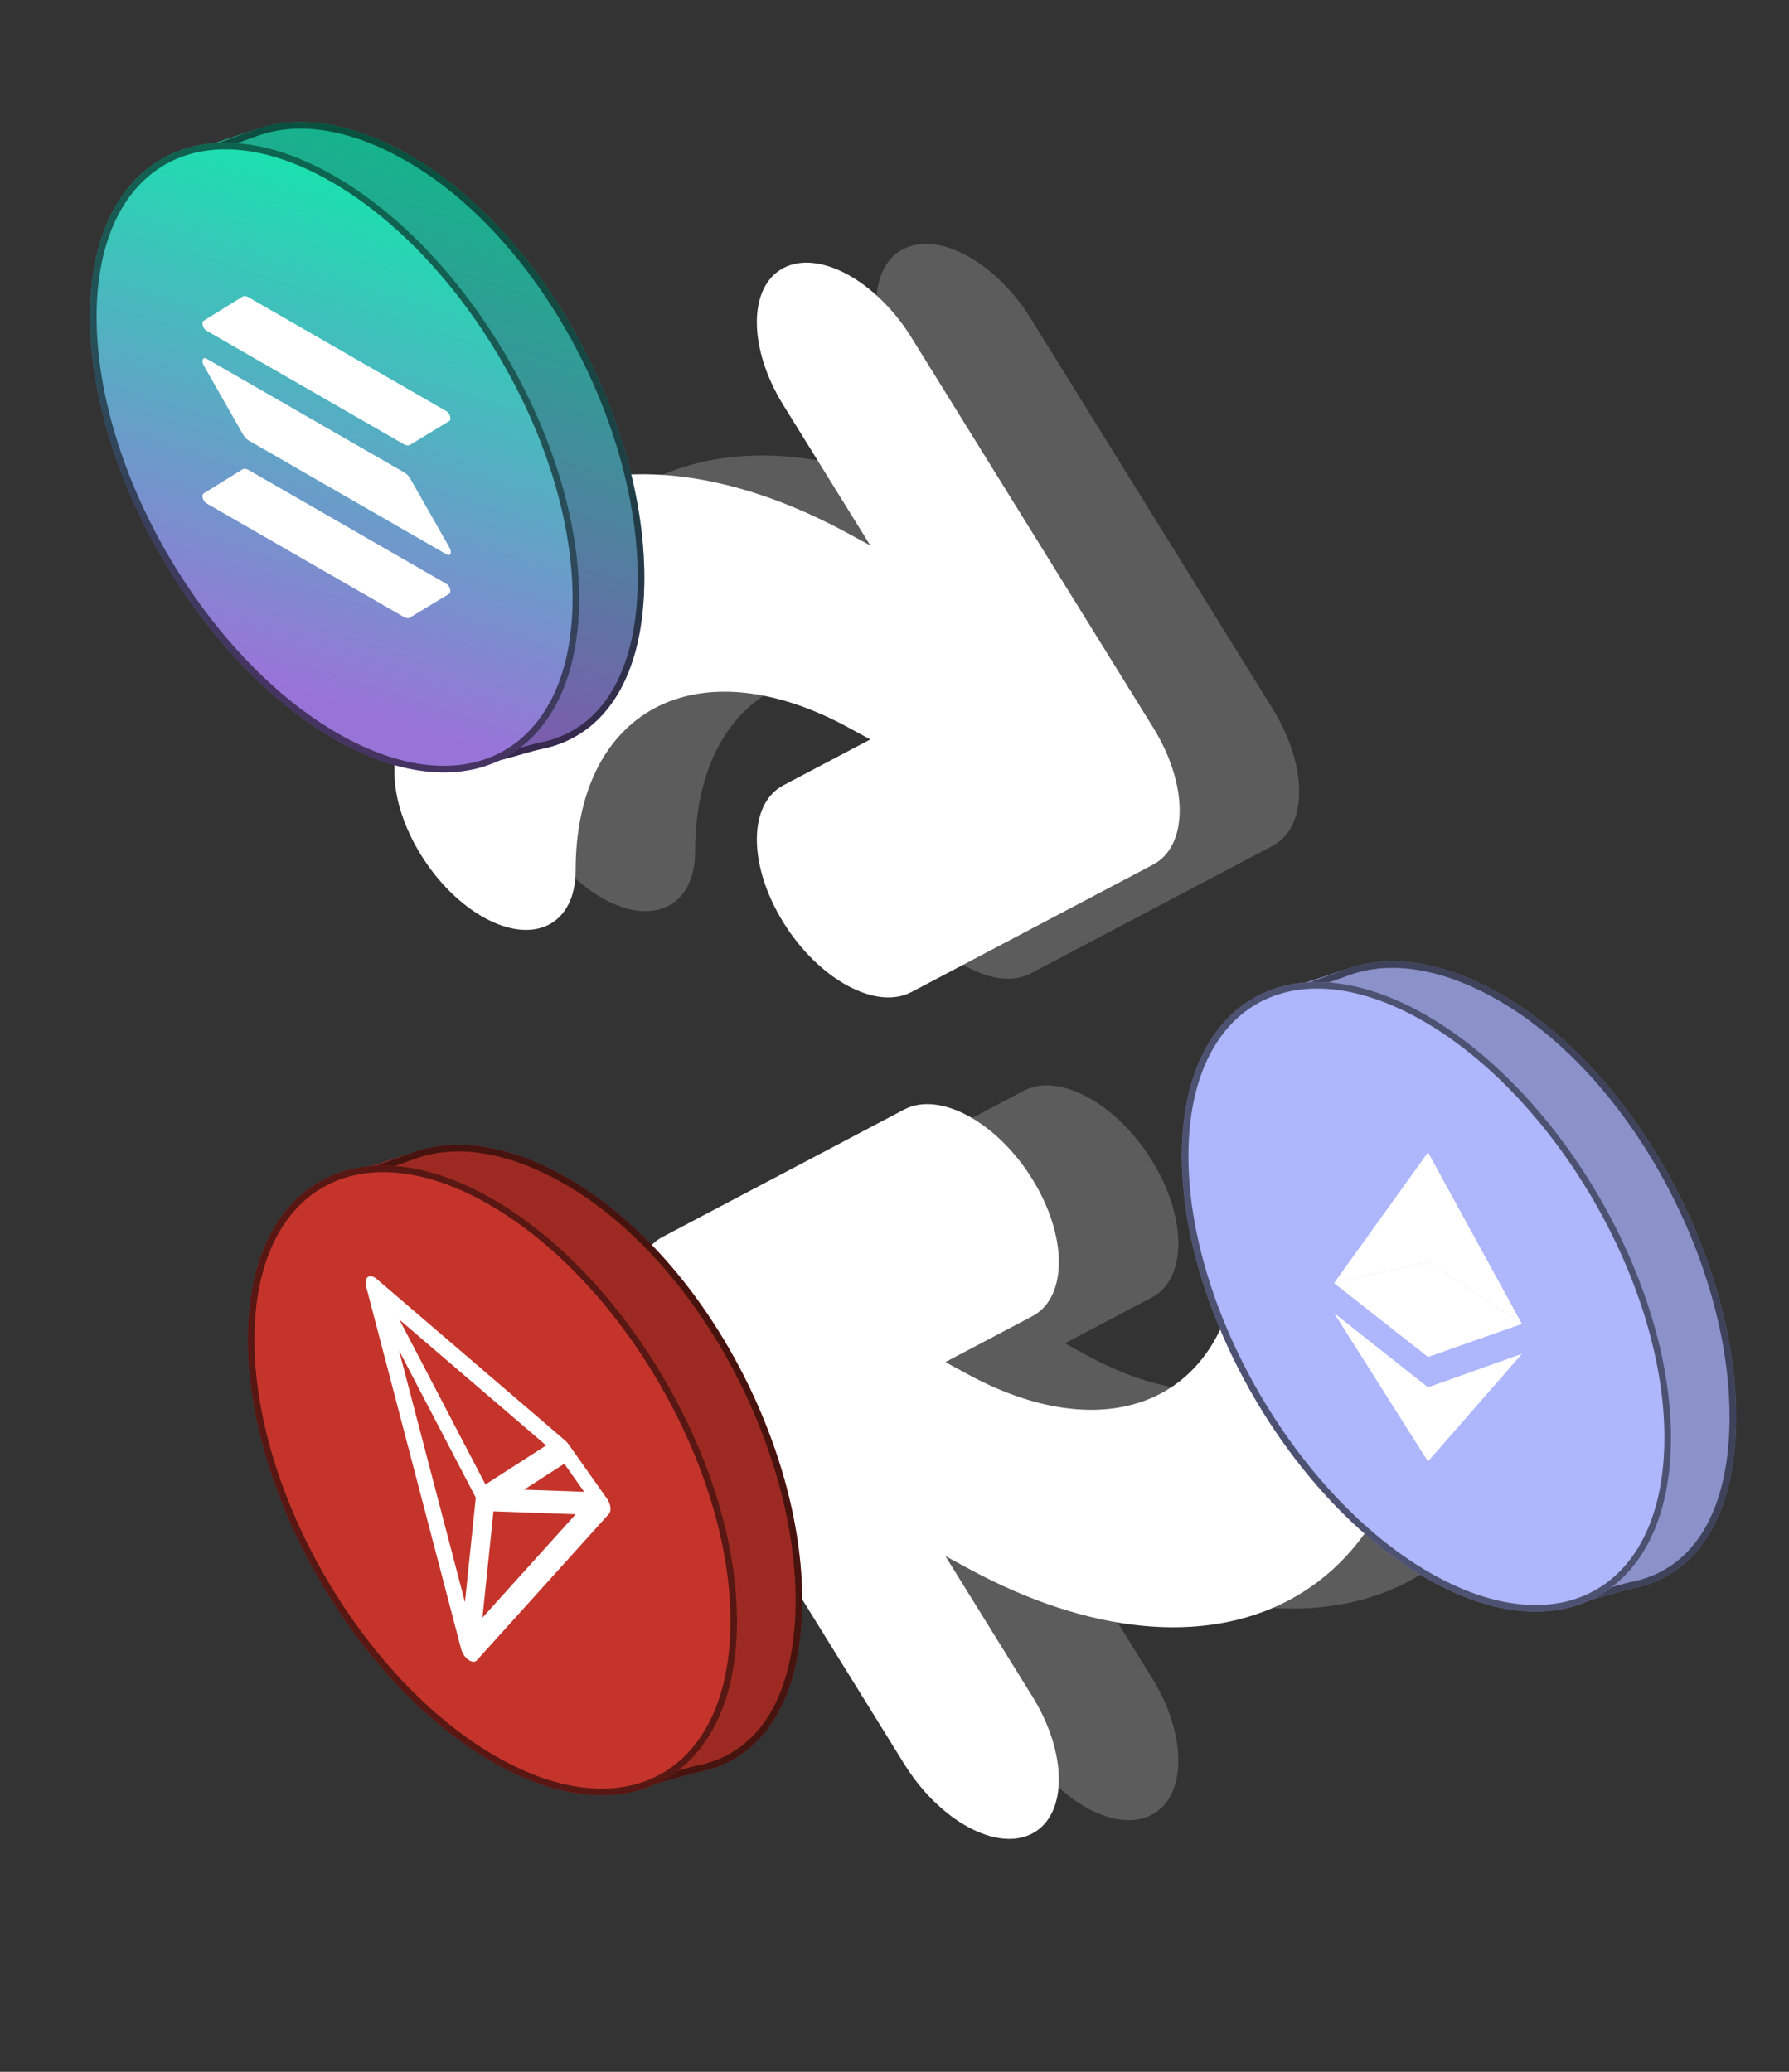
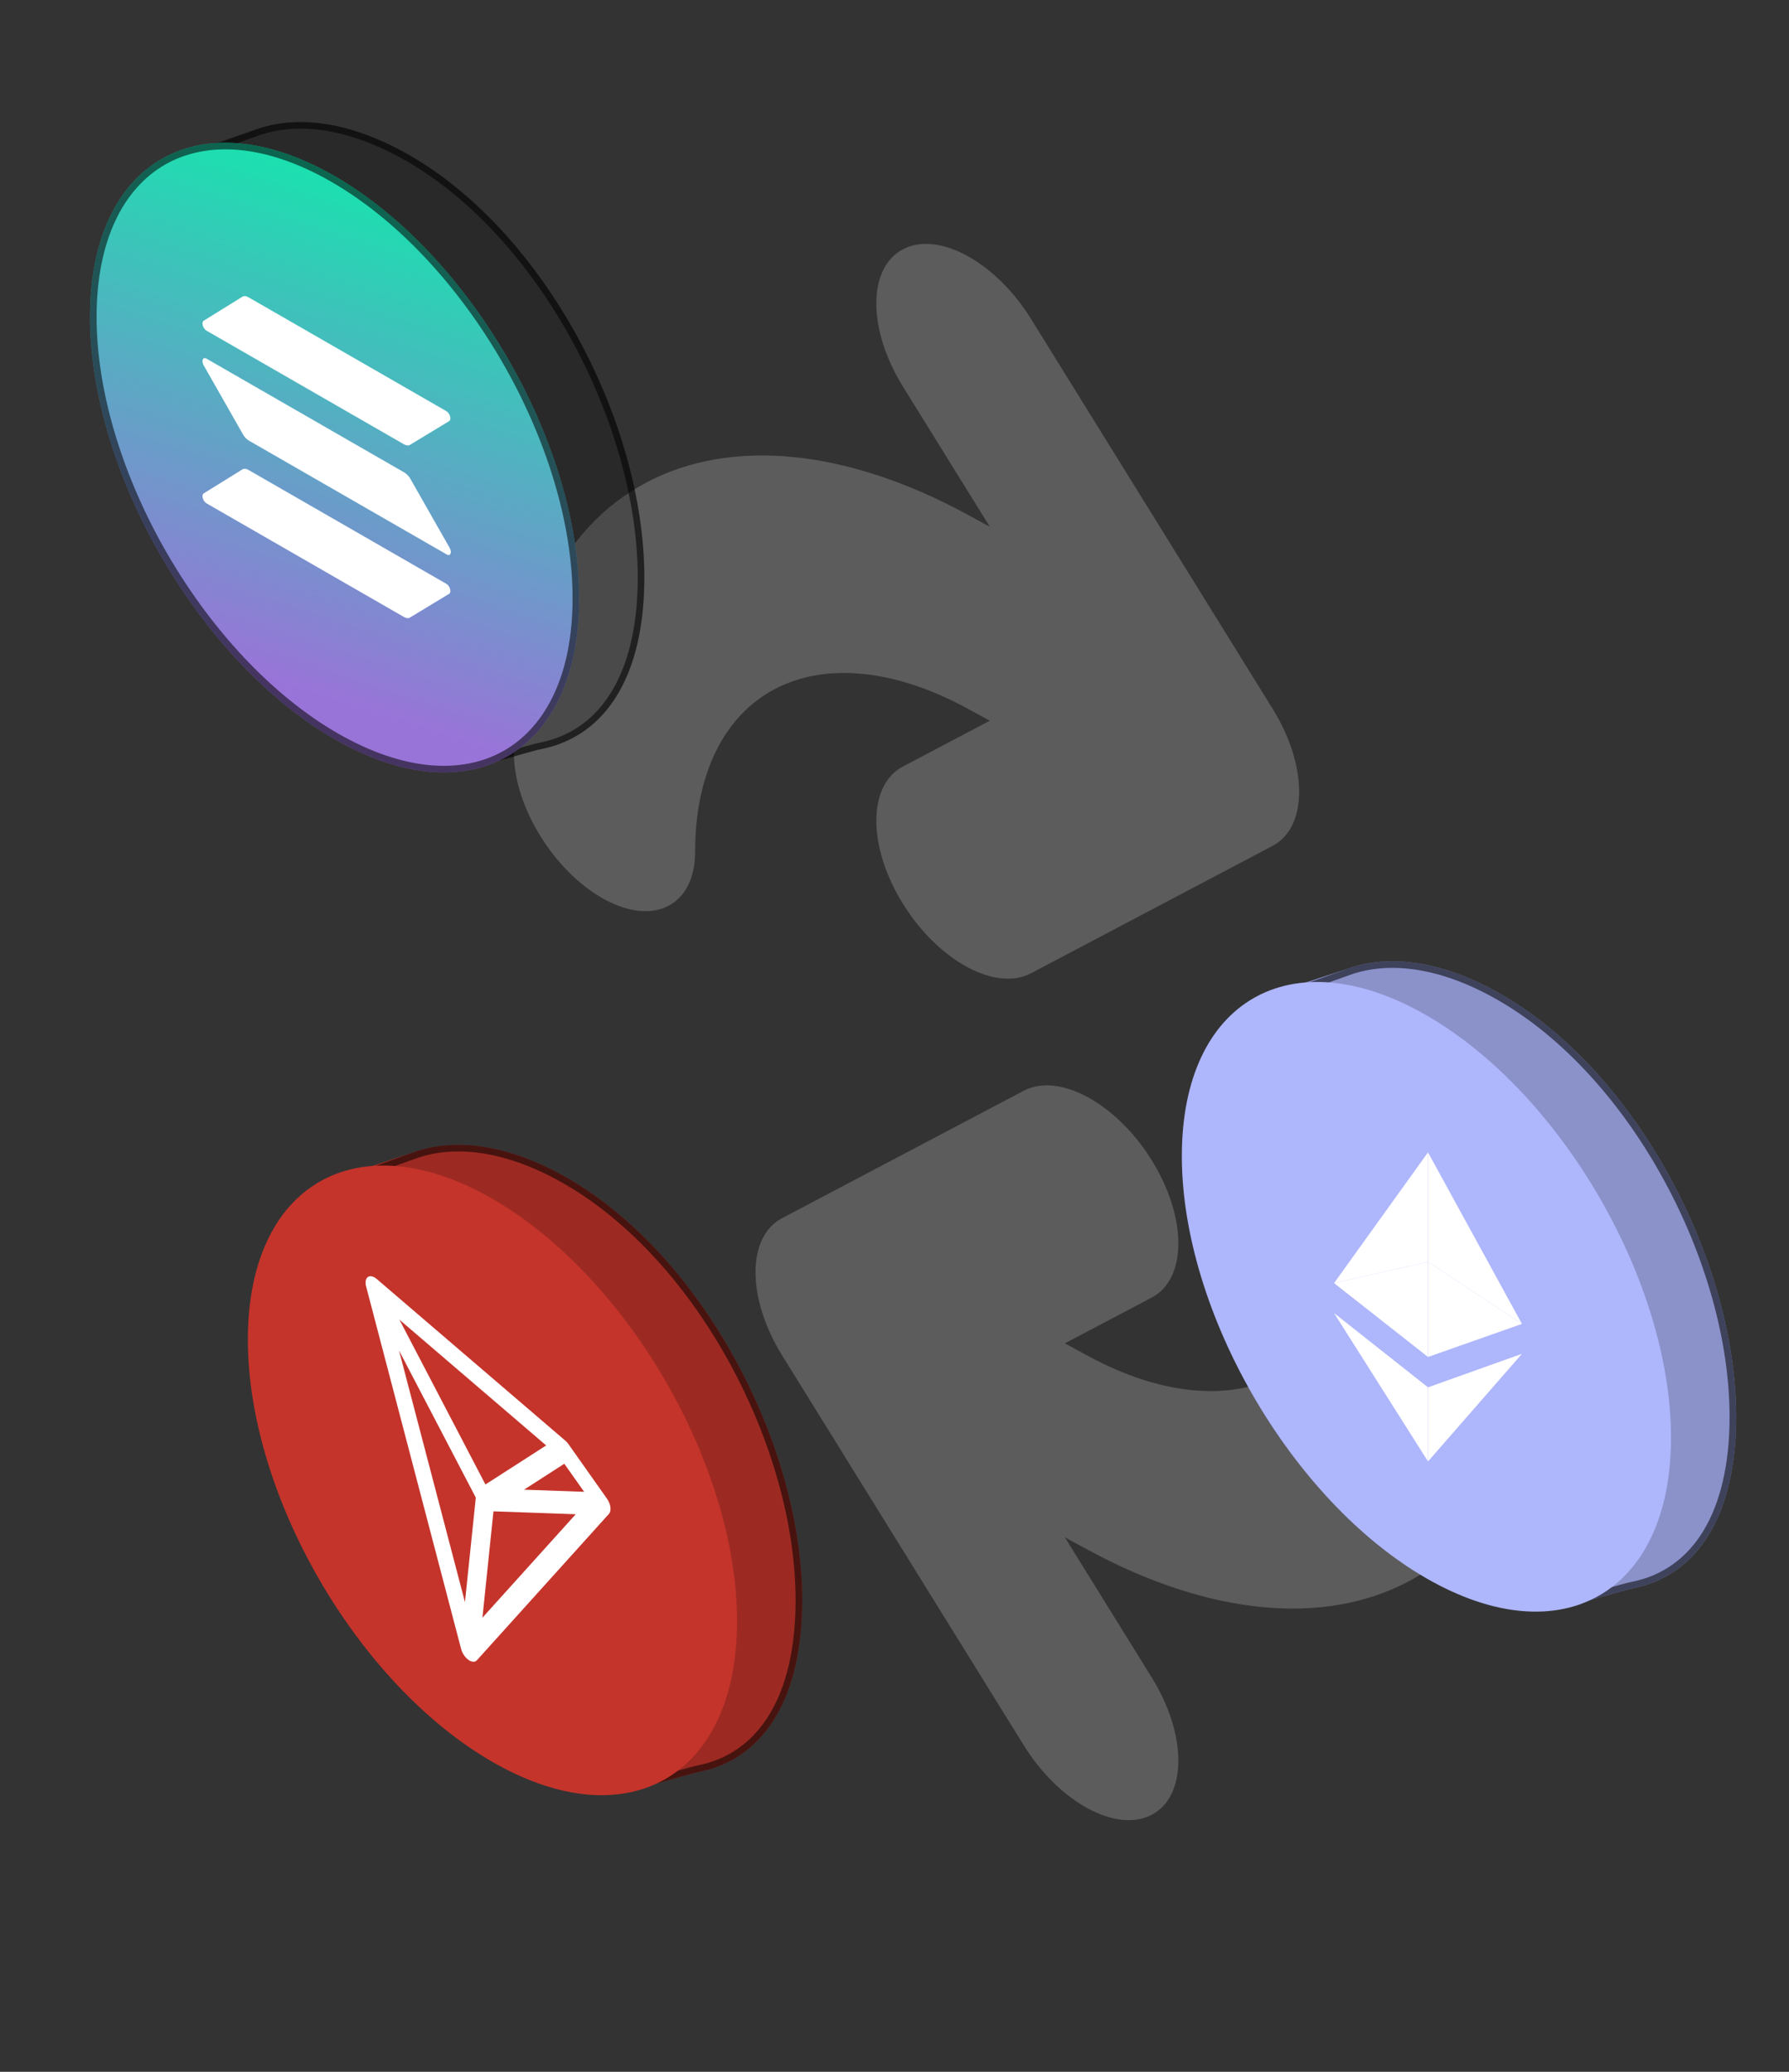
<svg xmlns="http://www.w3.org/2000/svg" width="190" height="220" viewBox="0 0 190 220" fill="none">
  <rect x="0" y="0" width="190" height="220" fill="#333333" stroke="none" />
  <path opacity="0.2" fill-rule="evenodd" clip-rule="evenodd" d="M95.889 26.473C99.647 24.492 105.739 27.8 109.497 33.862L135.157 75.257C138.914 81.32 138.914 87.84 135.157 89.821L109.497 103.351C105.739 105.332 99.647 102.024 95.889 95.961C92.131 89.899 92.131 83.379 95.889 81.397L105.122 76.529L102.693 75.21C95.037 71.053 87.694 70.321 82.281 73.175C76.867 76.03 73.826 82.237 73.826 90.43C73.826 96.118 69.518 98.389 64.203 95.504C58.889 92.618 54.581 85.668 54.581 79.981C54.581 66.324 59.65 55.98 68.673 51.222C77.695 46.465 89.933 47.685 102.693 54.614L105.122 55.933L95.889 41.037C92.131 34.975 92.131 28.454 95.889 26.473ZM154.012 123.673C159.327 126.558 163.635 133.508 163.635 139.196C163.635 152.852 158.566 163.197 149.543 167.954C140.52 172.711 128.283 171.492 115.523 164.563L113.094 163.244L122.327 178.139C126.085 184.202 126.085 190.722 122.327 192.703C118.569 194.685 112.477 191.376 108.719 185.314L83.059 143.919C79.301 137.857 79.301 131.336 83.059 129.355L108.719 115.826C112.477 113.845 118.569 117.153 122.327 123.215C126.085 129.277 126.085 135.798 122.327 137.779L113.094 142.647L115.523 143.966C123.179 148.124 130.521 148.855 135.935 146.001C141.349 143.147 144.39 136.94 144.39 128.746C144.39 123.059 148.698 120.787 154.012 123.673Z" fill="white" />
-   <path fill-rule="evenodd" clip-rule="evenodd" d="M83.198 28.462C86.956 26.481 93.049 29.789 96.807 35.851L122.466 77.246C126.224 83.309 126.224 89.829 122.466 91.811L96.807 105.34C93.049 107.321 86.956 104.013 83.198 97.951C79.441 91.888 79.441 85.368 83.198 83.387L92.432 78.518L90.002 77.199C82.347 73.042 75.004 72.31 69.59 75.165C64.177 78.019 61.135 84.226 61.135 92.42C61.135 98.107 56.827 100.379 51.513 97.493C46.199 94.607 41.891 87.657 41.891 81.97C41.891 68.313 46.959 57.969 55.982 53.212C65.005 48.454 77.242 49.674 90.002 56.603L92.432 57.922L83.198 43.026C79.441 36.964 79.441 30.444 83.198 28.462ZM141.322 125.662C146.636 128.547 150.944 135.497 150.944 141.185C150.944 154.841 145.875 165.186 136.853 169.943C127.83 174.701 115.592 173.481 102.832 166.552L100.403 165.233L109.636 180.129C113.394 186.191 113.394 192.711 109.636 194.692C105.879 196.674 99.786 193.366 96.028 187.303L70.369 145.908C66.611 139.846 66.611 133.326 70.369 131.344L96.028 117.815C99.786 115.834 105.879 119.142 109.636 125.204C113.394 131.266 113.394 137.787 109.636 139.768L100.403 144.637L102.832 145.956C110.488 150.113 117.831 150.845 123.244 147.99C128.658 145.136 131.699 138.929 131.699 130.735C131.699 125.048 136.008 122.776 141.322 125.662Z" fill="white" />
  <path d="M60.283 184.895C45.937 176.64 34.307 156.563 34.307 140.053C34.307 132.539 30.329 128.768 34.307 125.805C35.267 125.089 42.531 122.857 43.835 122.396L43.886 122.378C48.358 120.757 54.066 121.528 60.283 125.106C74.63 133.361 85.195 153.437 85.195 169.948C85.195 180.294 81.16 186.785 74.22 188.158C72.57 188.484 67.593 190.252 65.705 189.983C62.86 189.578 63.503 186.748 60.283 184.895Z" fill="#C4342B" />
  <path d="M60.283 184.895C45.937 176.64 34.307 156.563 34.307 140.053C34.307 132.539 30.329 128.768 34.307 125.805C35.267 125.089 42.531 122.857 43.835 122.396L43.886 122.378C48.358 120.757 54.066 121.528 60.283 125.106C74.63 133.361 85.195 153.437 85.195 169.948C85.195 180.294 81.16 186.785 74.22 188.158C72.57 188.484 67.593 190.252 65.705 189.983C62.86 189.578 63.503 186.748 60.283 184.895Z" fill="black" fill-opacity="0.2" />
  <path d="M44.004 122.707L43.953 122.726L43.952 122.726L34.474 126.116C33.566 126.805 33.135 127.516 32.971 128.296C32.801 129.107 32.91 130.03 33.157 131.147C33.264 131.632 33.397 132.149 33.538 132.702C34.041 134.668 34.657 137.081 34.657 140.053C34.657 148.232 37.54 157.319 42.218 165.394C46.896 173.47 53.35 180.502 60.458 184.592C62.063 185.515 62.762 186.68 63.337 187.639C63.37 187.693 63.402 187.748 63.434 187.801C63.734 188.298 63.998 188.705 64.345 189.017C64.68 189.32 65.109 189.544 65.754 189.636C66.168 189.695 66.787 189.644 67.54 189.512C68.283 189.382 69.122 189.179 69.962 188.955C70.64 188.775 71.313 188.582 71.931 188.405C72.079 188.363 72.223 188.322 72.363 188.282C73.087 188.076 73.722 187.9 74.152 187.815C77.522 187.148 80.184 185.243 82.011 182.236C83.844 179.22 84.845 175.08 84.845 169.948C84.845 161.762 82.224 152.672 77.812 144.599C73.4 136.524 67.212 129.496 60.109 125.409C53.947 121.863 48.349 121.133 44.005 122.707L44.004 122.707ZM44.004 122.707L44.005 122.707L44.004 122.707Z" stroke="black" stroke-opacity="0.55" stroke-width="0.7" />
  <path d="M52.3 187.093C66.646 195.348 78.276 188.656 78.276 172.146C78.276 155.635 66.646 135.559 52.3 127.303C37.953 119.048 26.323 125.74 26.323 142.251C26.323 158.761 37.953 178.838 52.3 187.093Z" fill="#C4342B" />
-   <path d="M77.926 172.146C77.926 180.327 75.047 185.982 70.493 188.603C65.938 191.224 59.584 190.881 52.474 186.79C45.367 182.7 38.912 175.668 34.234 167.592C29.556 159.516 26.673 150.43 26.673 142.251C26.673 134.07 29.552 128.414 34.106 125.793C38.661 123.172 45.016 123.516 52.125 127.607C59.232 131.696 65.686 138.728 70.365 146.804C75.043 154.88 77.926 163.966 77.926 172.146Z" stroke="black" stroke-opacity="0.55" stroke-width="0.7" />
  <path fill-rule="evenodd" clip-rule="evenodd" d="M39.071 135.598C39.186 135.519 39.333 135.497 39.496 135.533C39.66 135.569 39.834 135.663 40 135.804L60.044 152.984C60.164 153.084 60.277 153.21 60.375 153.353L64.453 159.124C64.652 159.406 64.786 159.733 64.828 160.036C64.87 160.339 64.816 160.596 64.677 160.75L50.648 176.301C50.55 176.412 50.413 176.466 50.252 176.457C50.092 176.448 49.915 176.376 49.74 176.249C49.566 176.123 49.401 175.947 49.265 175.741C49.129 175.534 49.026 175.306 48.968 175.082L38.879 136.586C38.823 136.368 38.811 136.162 38.845 135.989C38.879 135.815 38.957 135.679 39.071 135.598ZM42.376 143.399L49.38 170.124L50.532 159.027L42.376 143.399ZM52.408 160.484L51.237 171.776L61.145 160.793L52.408 160.484ZM62.039 158.41L55.652 158.185L59.932 155.433L62.039 158.41ZM58.005 153.487L42.421 140.133L51.557 157.632L58.005 153.487Z" fill="white" />
  <path d="M159.476 165.402C145.129 157.146 133.5 137.07 133.5 120.559C133.5 113.045 129.522 109.274 133.499 106.311C134.46 105.595 141.724 103.364 143.027 102.902L143.079 102.884C147.55 101.264 153.258 102.034 159.476 105.612C173.822 113.867 184.388 133.944 184.388 150.454C184.388 160.801 180.353 167.291 173.412 168.664C171.763 168.991 166.786 170.758 164.897 170.489C162.052 170.084 162.695 167.254 159.476 165.402Z" fill="#AEB6FC" />
  <path d="M159.476 165.402C145.129 157.146 133.5 137.07 133.5 120.559C133.5 113.045 129.522 109.274 133.499 106.311C134.46 105.595 141.724 103.364 143.027 102.902L143.079 102.884C147.55 101.264 153.258 102.034 159.476 105.612C173.822 113.867 184.388 133.944 184.388 150.454C184.388 160.801 180.353 167.291 173.412 168.664C171.763 168.991 166.786 170.758 164.897 170.489C162.052 170.084 162.695 167.254 159.476 165.402Z" fill="black" fill-opacity="0.2" />
  <path d="M143.196 103.214L143.145 103.232L143.144 103.232L133.667 106.623C132.758 107.311 132.327 108.023 132.164 108.803C131.993 109.613 132.103 110.536 132.35 111.653C132.457 112.138 132.589 112.656 132.73 113.209C133.233 115.175 133.85 117.587 133.85 120.559C133.85 128.738 136.733 137.825 141.411 145.901C146.089 153.976 152.543 161.008 159.65 165.098C161.255 166.022 161.954 167.187 162.529 168.145C162.562 168.2 162.594 168.254 162.627 168.307C162.926 168.804 163.19 169.211 163.537 169.524C163.873 169.826 164.301 170.051 164.947 170.143C165.361 170.201 165.98 170.151 166.732 170.019C167.475 169.888 168.315 169.685 169.154 169.462C169.832 169.281 170.505 169.089 171.124 168.912C171.271 168.869 171.415 168.828 171.555 168.788C172.279 168.582 172.915 168.406 173.344 168.321C176.714 167.654 179.376 165.75 181.204 162.743C183.036 159.726 184.038 155.586 184.038 150.454C184.038 142.268 181.417 133.179 177.004 125.105C172.592 117.031 166.405 110.003 159.301 105.915C153.139 102.369 147.541 101.639 143.198 103.213L143.196 103.214ZM143.196 103.214L143.198 103.213L143.196 103.214Z" stroke="black" stroke-opacity="0.55" stroke-width="0.7" />
  <path d="M151.492 167.599C165.838 175.855 177.468 169.162 177.468 152.652C177.468 136.141 165.838 116.065 151.492 107.81C137.146 99.554 125.516 106.247 125.516 122.757C125.516 139.268 137.146 159.344 151.492 167.599Z" fill="#AEB6FC" />
-   <path d="M177.118 152.652C177.118 160.833 174.24 166.489 169.685 169.109C165.131 171.73 158.776 171.387 151.666 167.296C144.559 163.206 138.105 156.174 133.427 148.098C128.749 140.023 125.866 130.936 125.866 122.757C125.866 114.576 128.744 108.92 133.298 106.3C137.853 103.679 144.208 104.022 151.317 108.113C158.425 112.203 164.879 119.235 169.557 127.31C174.235 135.386 177.118 144.473 177.118 152.652Z" stroke="black" stroke-opacity="0.55" stroke-width="0.7" />
  <path d="M161.639 140.583L151.661 122.367V133.992L161.639 140.583Z" fill="white" />
  <path d="M151.659 133.99V122.365L141.681 136.252L151.659 133.99Z" fill="white" />
  <path d="M151.661 147.316V155.186L161.639 143.758L151.661 147.316Z" fill="white" />
  <path d="M141.681 139.429L151.659 155.186V147.317L141.681 139.429Z" fill="white" />
  <path d="M151.661 144.094L161.639 140.581L151.661 133.99V144.094Z" fill="white" />
  <path d="M151.659 133.988L141.681 136.25L151.659 144.093V133.988Z" fill="white" />
-   <path d="M43.519 76.288C29.172 68.032 17.543 47.956 17.543 31.445C17.543 23.931 13.565 20.16 17.542 17.197C18.503 16.481 25.767 14.25 27.07 13.788L27.122 13.77C31.593 12.15 37.301 12.92 43.519 16.498C57.865 24.753 68.431 44.83 68.431 61.34C68.431 71.687 64.396 78.177 57.455 79.55C55.806 79.877 50.829 81.644 48.94 81.375C46.095 80.97 46.738 78.14 43.519 76.288Z" fill="url(#paint0_linear_1649_8027)" />
  <path d="M43.519 76.288C29.172 68.032 17.543 47.956 17.543 31.445C17.543 23.931 13.565 20.16 17.542 17.197C18.503 16.481 25.767 14.25 27.07 13.788L27.122 13.77C31.593 12.15 37.301 12.92 43.519 16.498C57.865 24.753 68.431 44.83 68.431 61.34C68.431 71.687 64.396 78.177 57.455 79.55C55.806 79.877 50.829 81.644 48.94 81.375C46.095 80.97 46.738 78.14 43.519 76.288Z" fill="black" fill-opacity="0.2" />
  <path d="M27.239 14.1L27.188 14.118L27.187 14.118L17.71 17.509C16.801 18.197 16.37 18.909 16.207 19.689C16.036 20.5 16.146 21.422 16.392 22.539C16.5 23.024 16.632 23.542 16.773 24.095C17.276 26.061 17.892 28.473 17.892 31.445C17.892 39.624 20.776 48.711 25.454 56.787C30.132 64.862 36.586 71.894 43.693 75.984C45.298 76.908 45.997 78.073 46.572 79.031C46.605 79.086 46.637 79.14 46.67 79.193C46.969 79.69 47.233 80.097 47.58 80.41C47.916 80.712 48.344 80.937 48.99 81.029C49.404 81.088 50.023 81.037 50.775 80.905C51.518 80.774 52.358 80.571 53.197 80.348C53.875 80.167 54.548 79.975 55.167 79.798C55.314 79.756 55.458 79.714 55.599 79.674C56.322 79.468 56.958 79.292 57.387 79.207C60.757 78.54 63.419 76.636 65.246 73.629C67.079 70.612 68.081 66.472 68.081 61.34C68.081 53.154 65.46 44.065 61.047 35.991C56.635 27.917 50.447 20.889 43.344 16.801C37.182 13.256 31.584 12.525 27.241 14.099L27.239 14.1ZM27.239 14.1L27.241 14.099L27.239 14.1Z" stroke="black" stroke-opacity="0.55" stroke-width="0.7" />
  <path d="M35.535 78.486C49.881 86.741 61.511 80.049 61.511 63.538C61.511 47.028 49.881 26.951 35.535 18.696C21.189 10.441 9.559 17.133 9.559 33.643C9.559 50.154 21.189 70.23 35.535 78.486Z" fill="url(#paint1_linear_1649_8027)" />
  <path d="M61.161 63.538C61.161 71.719 58.282 77.375 53.728 79.996C49.174 82.616 42.819 82.273 35.709 78.182C28.602 74.092 22.148 67.06 17.47 58.985C12.792 50.909 9.909 41.822 9.909 33.643C9.909 25.462 12.787 19.806 17.341 17.186C21.896 14.565 28.251 14.908 35.36 18.999C42.468 23.089 48.922 30.121 53.6 38.197C58.278 46.272 61.161 55.359 61.161 63.538Z" stroke="black" stroke-opacity="0.55" stroke-width="0.7" />
  <path d="M25.772 49.827C25.914 49.741 26.152 49.765 26.389 49.902L47.409 61.997C47.789 62.216 47.978 62.886 47.694 63.058L43.518 65.59C43.376 65.677 43.139 65.652 42.901 65.516L21.929 53.447C21.549 53.229 21.359 52.559 21.644 52.386L25.772 49.827Z" fill="white" />
  <path d="M25.772 31.491C25.914 31.405 26.152 31.429 26.389 31.566L47.409 43.661C47.789 43.88 47.978 44.55 47.694 44.722L43.518 47.254C43.376 47.34 43.139 47.316 42.901 47.179L21.929 35.111C21.549 34.893 21.359 34.223 21.644 34.05L25.772 31.491Z" fill="white" />
  <path d="M43.566 50.814C43.423 50.563 43.186 50.315 42.949 50.178L21.929 38.083C21.549 37.864 21.359 38.316 21.644 38.816L25.82 46.153C25.962 46.404 26.199 46.652 26.436 46.789L47.456 58.884C47.836 59.103 48.026 58.651 47.741 58.151L43.566 50.814Z" fill="white" />
  <defs>
    <linearGradient id="paint0_linear_1649_8027" x1="32.362" y1="12.748" x2="12.619" y2="73.515" gradientUnits="userSpaceOnUse">
      <stop stop-color="#1AE1AF" />
      <stop offset="0.859" stop-color="#9974D8" />
    </linearGradient>
    <linearGradient id="paint1_linear_1649_8027" x1="25.924" y1="14.951" x2="6.791" y2="74.427" gradientUnits="userSpaceOnUse">
      <stop stop-color="#1AE1AF" />
      <stop offset="0.859" stop-color="#9974D8" />
    </linearGradient>
  </defs>
</svg>